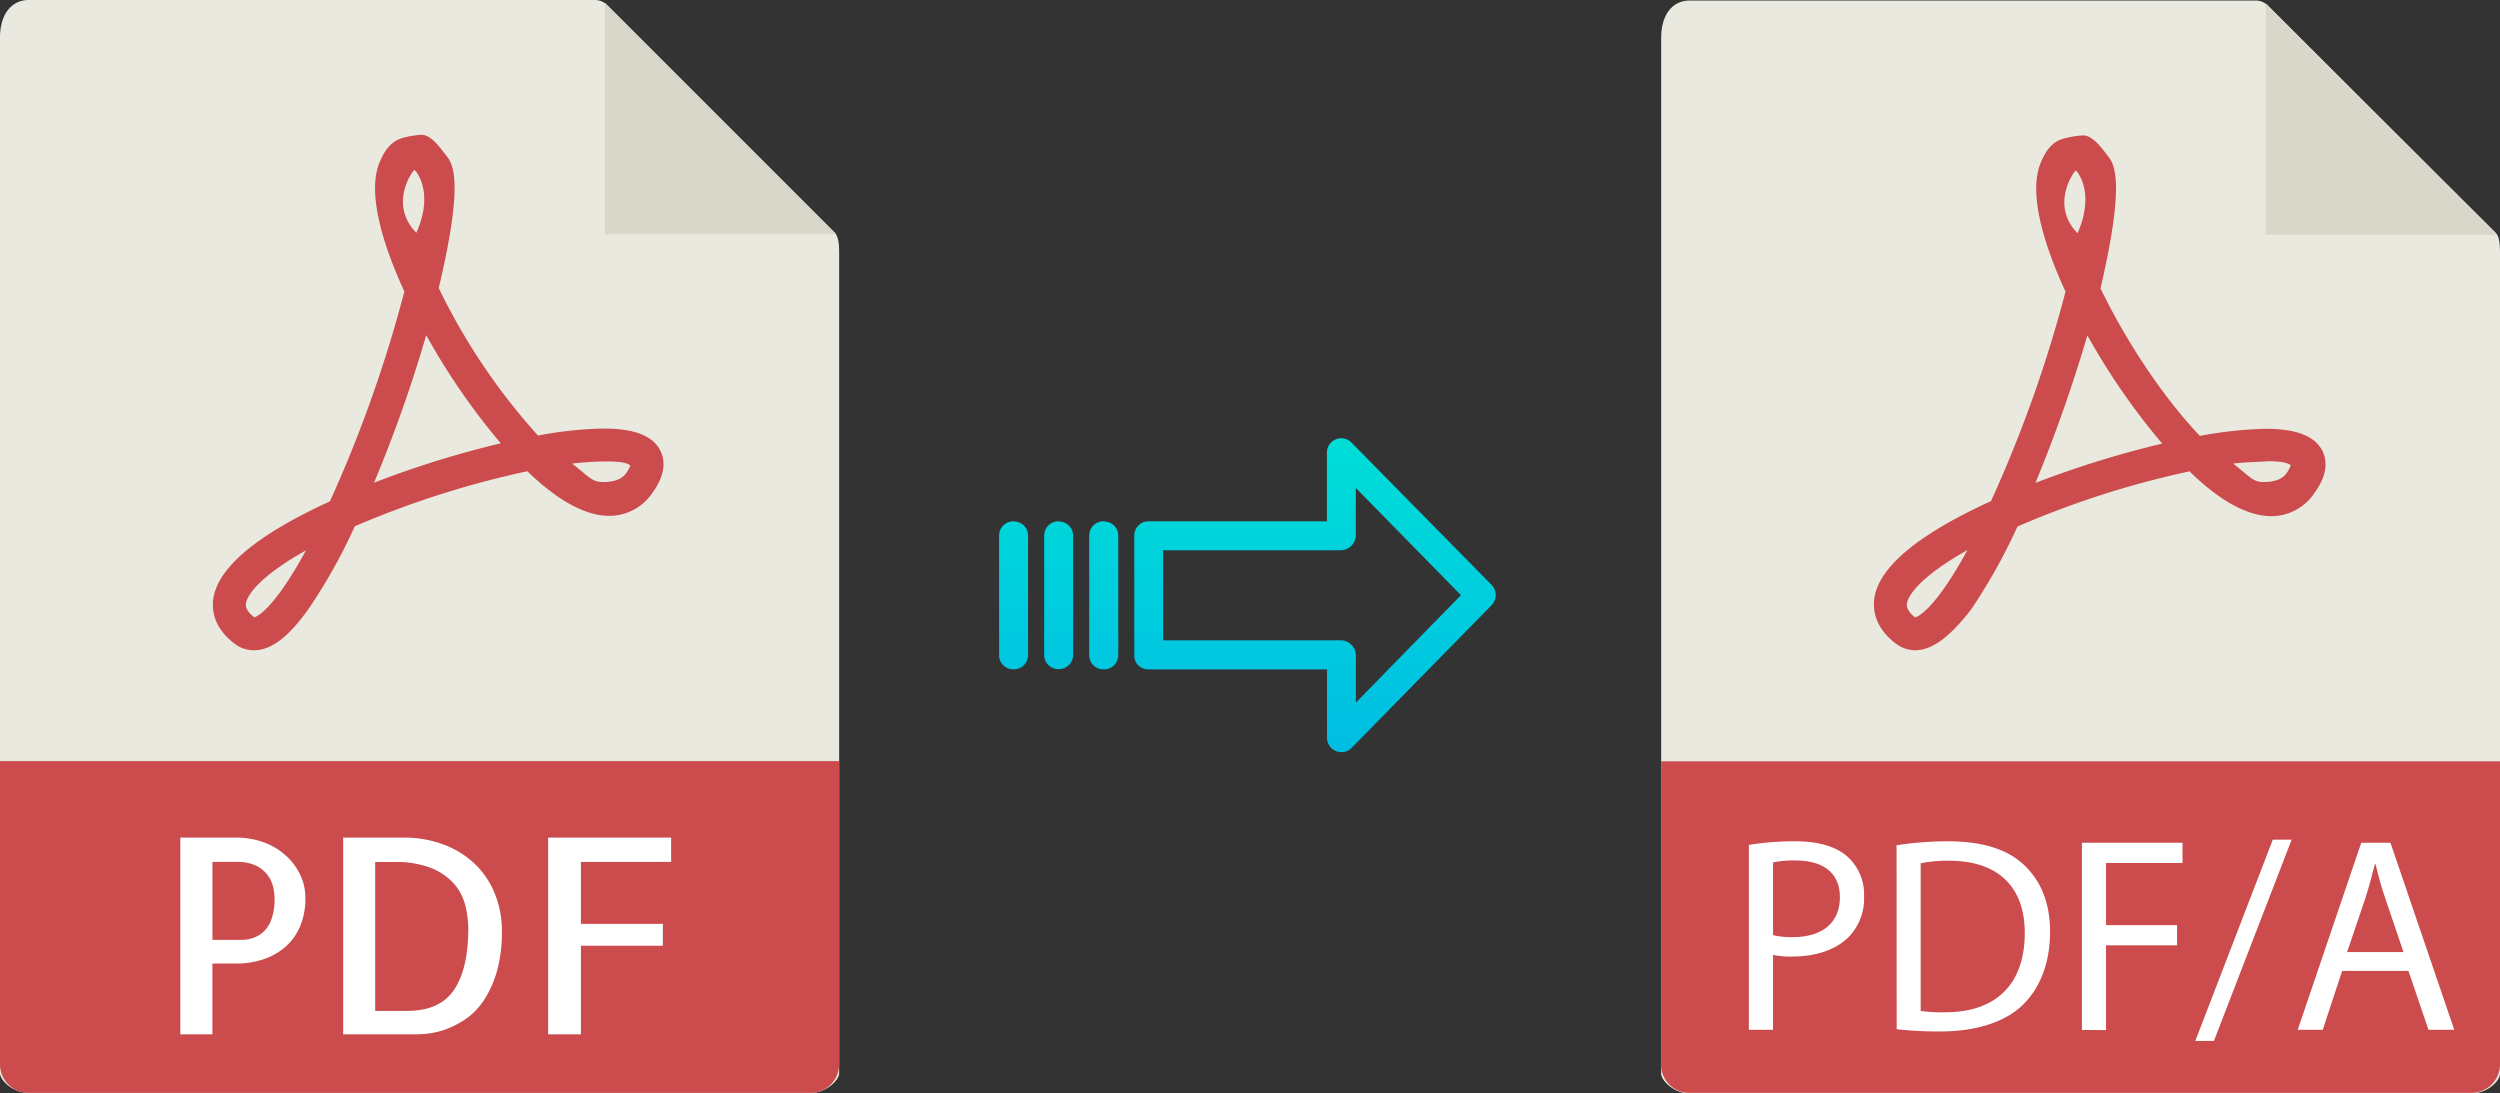
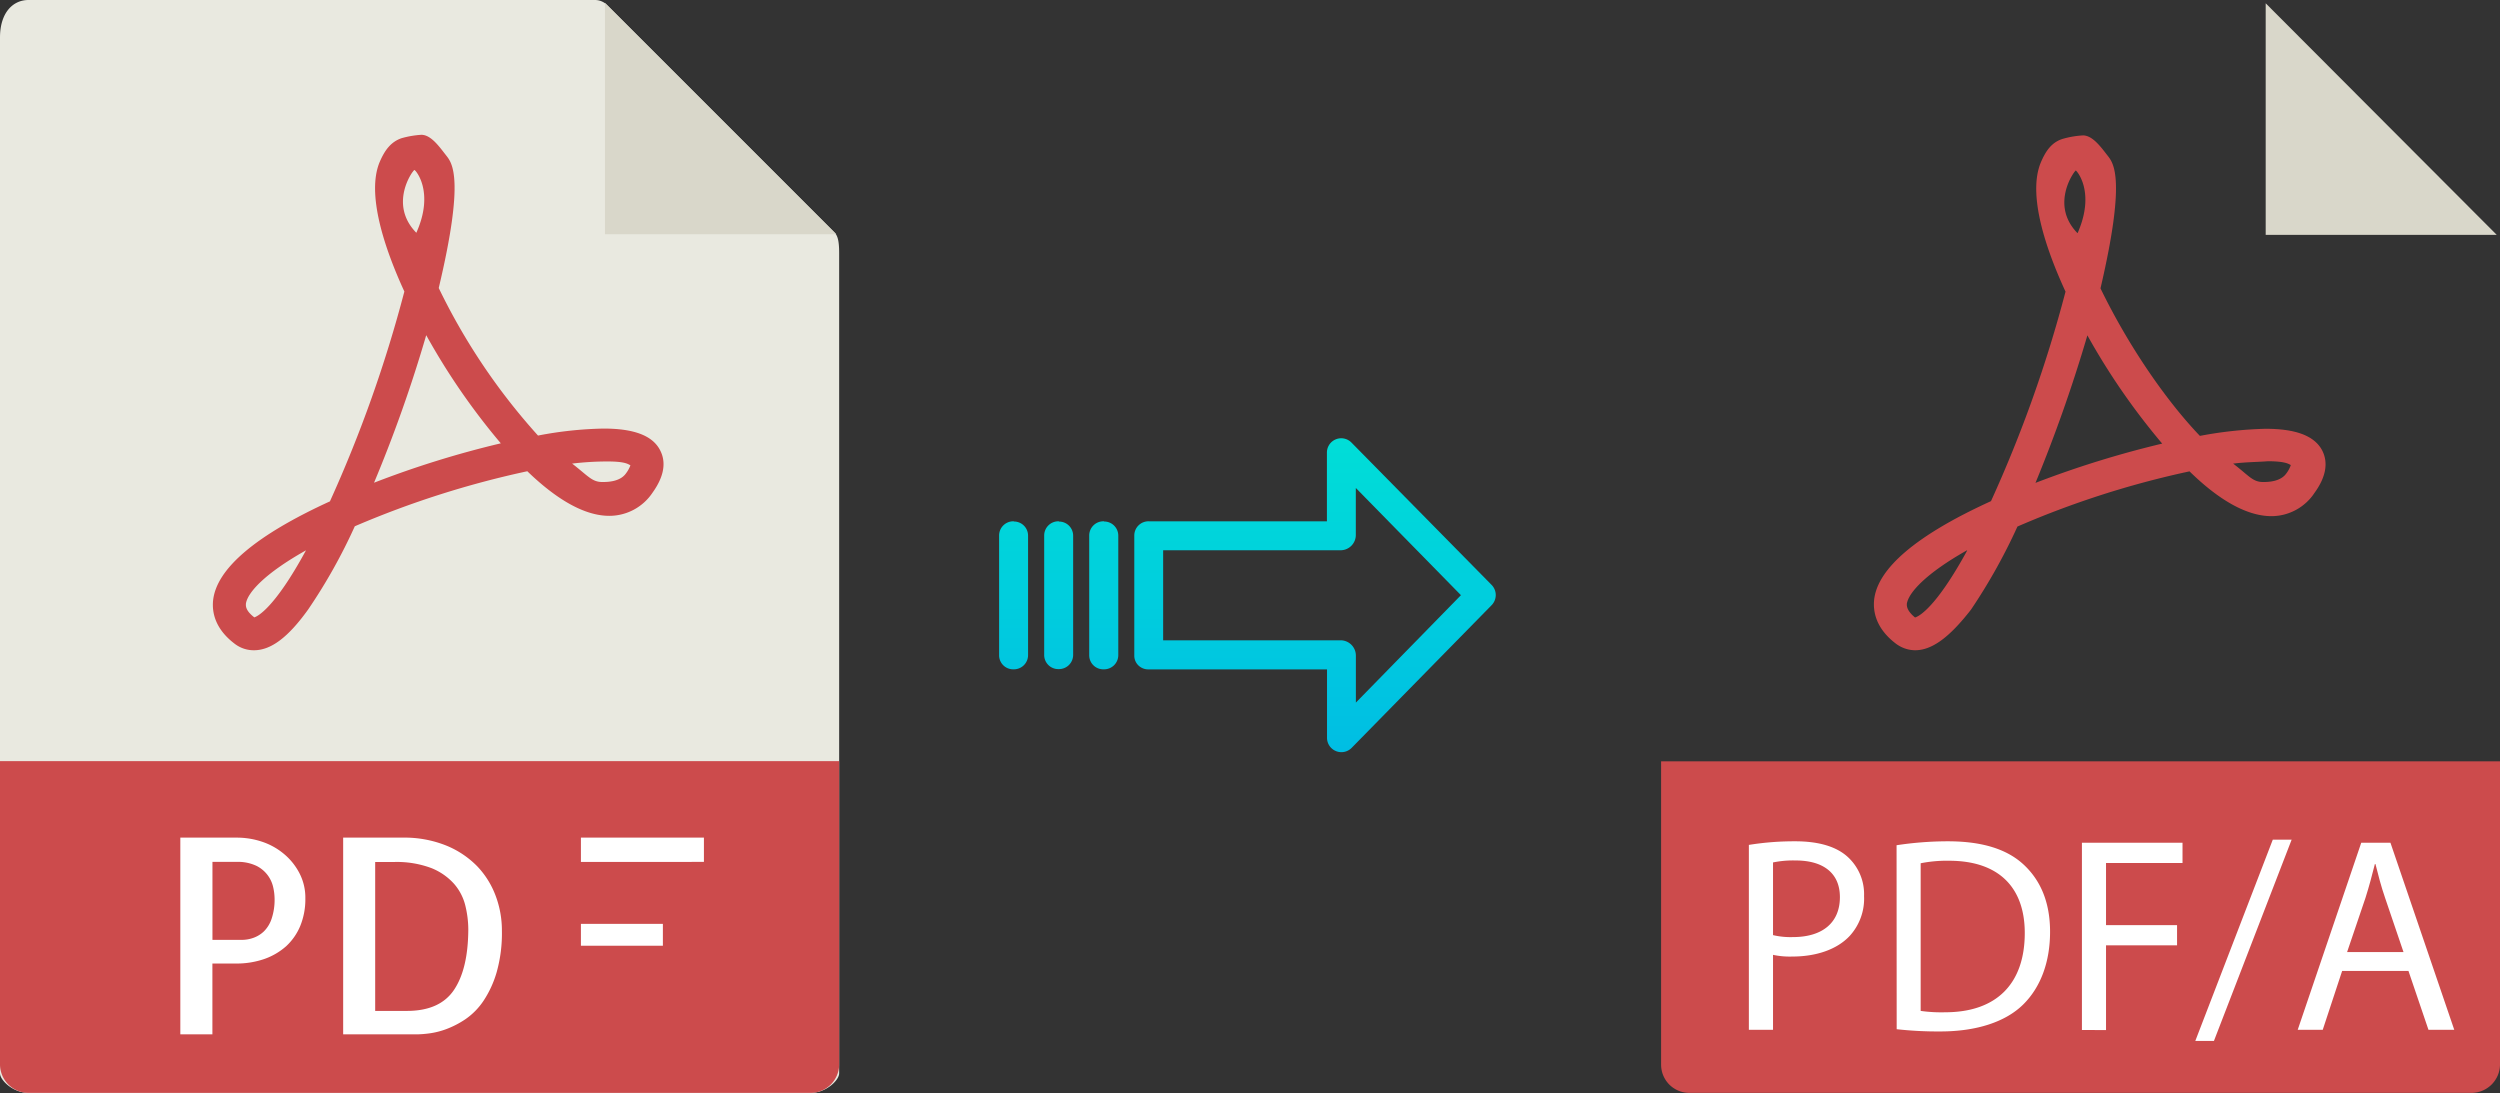
<svg xmlns="http://www.w3.org/2000/svg" xmlns:xlink="http://www.w3.org/1999/xlink" viewBox="0 0 457.51 200.1">
  <rect x="0" y="0" width="457.51" height="200.1" fill="#333333" stroke="none" />
  <defs>
    <style>.cls-1{fill:#e9e9e0;}.cls-2{fill:#d9d7ca;}.cls-3{fill:#cc4b4c;}.cls-4{fill:#fff;}.cls-5{fill:url(#linear-gradient);}.cls-6{fill:url(#linear-gradient-2);}.cls-7{fill:url(#linear-gradient-3);}.cls-8{fill:url(#linear-gradient-4);}</style>
    <linearGradient id="linear-gradient" x1="240.62" y1="136.51" x2="240.62" y2="17.31" gradientTransform="matrix(1, 0, 0, -1, 0, 186.59)" gradientUnits="userSpaceOnUse">
      <stop offset="0" stop-color="#00efd1" />
      <stop offset="1" stop-color="#00acea" />
    </linearGradient>
    <linearGradient id="linear-gradient-2" x1="201.97" y1="136.51" x2="201.97" y2="17.31" xlink:href="#linear-gradient" />
    <linearGradient id="linear-gradient-3" x1="193.73" y1="136.51" x2="193.73" y2="17.31" xlink:href="#linear-gradient" />
    <linearGradient id="linear-gradient-4" x1="185.48" y1="136.51" x2="185.48" y2="17.31" xlink:href="#linear-gradient" />
  </defs>
  <title>pdf to pdfa</title>
  <g id="Layer_2" data-name="Layer 2">
    <g id="Layer_5_Image" data-name="Layer 5 Image">
      <g id="Layer_2-2" data-name="Layer 2">
        <g id="Capa_1" data-name="Capa 1">
-           <path class="cls-1" d="M412.83.1H309.18C306.29.1,304,2.4,304,7V196.5c0,1.2,2.3,3.6,5.19,3.6H452.31c2.9,0,5.2-2.3,5.2-3.6V46.37c0-2.49-.3-3.29-.9-3.89L415,1A3.06,3.06,0,0,0,412.83.1Z" />
          <polygon class="cls-2" points="414.63 0.6 414.63 42.98 456.91 42.98 414.63 0.6" />
          <path class="cls-3" d="M350.46,119h0a5.94,5.94,0,0,1-3.49-1.2c-3.7-2.8-4.2-5.9-4-8,.6-5.79,7.79-11.89,21.39-18.09A237.17,237.17,0,0,0,378,53.37c-3.6-7.8-7-17.79-4.5-23.69.9-2.1,2-3.7,4.1-4.3a16.82,16.82,0,0,1,3.6-.6c1.8,0,3.4,2.3,4.5,3.7s3.39,4.2-1.3,24.29c4.79,9.9,11.59,20.09,18.19,27a74.16,74.16,0,0,1,12-1.3c5.6,0,9,1.3,10.4,4,1.1,2.19.7,4.79-1.4,7.69a9.47,9.47,0,0,1-7.9,4.3c-4.3,0-9.39-2.7-15-8.2a167.46,167.46,0,0,0-31.49,10.1,104.11,104.11,0,0,1-8.49,15.19C356.76,116.64,353.56,119,350.46,119Zm9.5-18.29c-7.6,4.29-10.7,7.79-11,9.79,0,.3-.1,1.2,1.5,2.5C351.06,112.84,354.16,111.44,360,100.75Zm48.67-15.9c2.9,2.2,3.6,3.4,5.5,3.4.8,0,3.2,0,4.3-1.6a5.55,5.55,0,0,0,.8-1.5c-.4-.2-1-.7-4.2-.7C413.33,84.55,411,84.55,408.63,84.85ZM382,61.37a271.37,271.37,0,0,1-9.5,27,182.38,182.38,0,0,1,23.19-7.19A123.9,123.9,0,0,1,382,61.37Zm-2.1-30.19c-.3.1-4.8,6.3.3,11.5C383.55,35.08,380,31.18,379.85,31.18Z" />
          <path class="cls-3" d="M452.31,200H309.18a5.16,5.16,0,0,1-5.19-5.12V139.33H457.51V194.8A5.23,5.23,0,0,1,452.31,200Z" />
          <path class="cls-4" d="M320.05,154.62a52.32,52.32,0,0,1,8.48-.66c4.37,0,7.57,1,9.6,2.85a9.22,9.22,0,0,1,3,7.17,10.11,10.11,0,0,1-2.64,7.31c-2.34,2.49-6.15,3.76-10.47,3.76a14.62,14.62,0,0,1-3.55-.31v13.72h-4.42Zm4.42,16.51a14,14,0,0,0,3.65.36c5.34,0,8.59-2.59,8.59-7.31,0-4.52-3.2-6.71-8.08-6.71a18.19,18.19,0,0,0-4.16.36Z" />
          <path class="cls-4" d="M347.08,154.68a62.77,62.77,0,0,1,9.39-.72c6.36,0,10.87,1.48,13.87,4.27s4.83,6.75,4.83,12.29-1.73,10.17-4.93,13.32-8.48,4.92-15.14,4.92a68.75,68.75,0,0,1-8-.41ZM351.49,185a26.87,26.87,0,0,0,4.48.25c9.45,0,14.57-5.27,14.57-14.52,0-8.08-4.51-13.21-13.86-13.21a24.45,24.45,0,0,0-5.19.46Z" />
          <path class="cls-4" d="M381,154.22h18.41v3.71h-14V169.3h13V173h-13v15.5H381Z" />
          <path class="cls-4" d="M401.75,190.49l14.18-36.83h3.45l-14.22,36.83Z" />
          <path class="cls-4" d="M428.62,177.69l-3.55,10.77h-4.58l11.63-34.24h5.34l11.68,34.24h-4.72l-3.66-10.77Zm11.23-3.46-3.35-9.86c-.77-2.22-1.28-4.26-1.78-6.24h-.11c-.5,2-1.06,4.12-1.72,6.19l-3.36,9.91Z" />
        </g>
      </g>
      <path class="cls-1" d="M108.88,0H5.22C2.34,0,0,2.34,0,6.88V196.43C0,197.66,2.34,200,5.23,200H148.35c2.88,0,5.22-2.34,5.22-3.57V46.35c0-2.49-.33-3.29-.92-3.88L111.1.92A3.14,3.14,0,0,0,108.88,0Z" />
      <polygon class="cls-2" points="110.71 0.54 110.71 42.86 153.03 42.86 110.71 0.54" />
      <path class="cls-3" d="M46.48,119h0A5.71,5.71,0,0,1,43,117.85c-3.72-2.79-4.22-5.89-4-8,.65-5.81,7.84-11.9,21.38-18.1A240.08,240.08,0,0,0,74,53.35c-3.57-7.76-7-17.82-4.51-23.72.89-2.07,2-3.66,4-4.34a17,17,0,0,1,3.63-.62c1.8,0,3.38,2.32,4.51,3.75s3.44,4.19-1.34,24.29a114.63,114.63,0,0,0,18.17,27,69.32,69.32,0,0,1,12-1.28c5.59,0,9,1.3,10.36,4,1.14,2.22.68,4.82-1.39,7.71a9.5,9.5,0,0,1-7.93,4.26c-4.34,0-9.4-2.75-15-8.16A170.87,170.87,0,0,0,64.93,96.31a100.61,100.61,0,0,1-8.51,15.19C52.76,116.62,49.6,119,46.48,119ZM56,100.71c-7.64,4.29-10.75,7.81-11,9.8,0,.33-.13,1.19,1.54,2.47C47.09,112.81,50.2,111.39,56,100.71Zm48.7-15.87c2.91,2.24,3.62,3.37,5.52,3.37.84,0,3.22,0,4.33-1.57a5.81,5.81,0,0,0,.82-1.48c-.44-.24-1-.71-4.2-.71A55,55,0,0,0,104.69,84.84ZM78,61.34a253.15,253.15,0,0,1-9.55,27,176.8,176.8,0,0,1,23.2-7.21A122.61,122.61,0,0,1,78,61.34ZM75.84,31.11c-.35.12-4.75,6.28.35,11.49C79.58,35.05,76,31.06,75.84,31.11Z" />
      <path class="cls-3" d="M148.35,200H5.22A5.23,5.23,0,0,1,0,194.77V139.29H153.57v55.48A5.23,5.23,0,0,1,148.35,200Z" />
      <path class="cls-4" d="M38.88,189.29H33v-36H43.36a14.47,14.47,0,0,1,4.54.73,12.25,12.25,0,0,1,4,2.2,11.39,11.39,0,0,1,2.88,3.54,9.69,9.69,0,0,1,1.1,4.66,12.89,12.89,0,0,1-.92,5,10.54,10.54,0,0,1-2.59,3.74,12,12,0,0,1-4,2.34,15.49,15.49,0,0,1-5.17.83H38.87v13Zm0-31.55V172h5.37a6.27,6.27,0,0,0,2.12-.37,5.39,5.39,0,0,0,1.93-1.19,5.79,5.79,0,0,0,1.41-2.32,10.89,10.89,0,0,0,.54-3.69,10,10,0,0,0-.24-2,5.76,5.76,0,0,0-3.13-4,7.92,7.92,0,0,0-3.61-.7H38.88Z" />
      <path class="cls-4" d="M91.85,170.29a26.35,26.35,0,0,1-.95,7.6,19,19,0,0,1-2.42,5.27,12.51,12.51,0,0,1-3.29,3.35,16.88,16.88,0,0,1-3.54,1.83,14.28,14.28,0,0,1-3.13.78,20.25,20.25,0,0,1-2.1.17H62.8v-36H73.64a20.52,20.52,0,0,1,8,1.44,16.76,16.76,0,0,1,5.72,3.83A15.77,15.77,0,0,1,90.73,164,18,18,0,0,1,91.85,170.29ZM74.47,185q6,0,8.59-3.81t2.64-11a18.62,18.62,0,0,0-.54-4.45,9.48,9.48,0,0,0-2.07-4,11.08,11.08,0,0,0-4.18-2.89,18,18,0,0,0-6.83-1.1H68.66V185Z" />
-       <path class="cls-4" d="M106.31,157.74v11.33h15v4h-15v16.22h-6v-36h22.51v4.44Z" />
+       <path class="cls-4" d="M106.31,157.74v11.33h15v4h-15v16.22v-36h22.51v4.44Z" />
    </g>
    <g id="Layer_3" data-name="Layer 3">
      <path class="cls-5" d="M247.33,81a2.62,2.62,0,0,0-4.5,1.85V95.4h-32.6A2.6,2.6,0,0,0,207.58,98v0l0,22a2.47,2.47,0,0,0,.78,1.8,2.58,2.58,0,0,0,1.87.7h32.62V135a2.62,2.62,0,0,0,1.63,2.45,2.53,2.53,0,0,0,1,.2,2.63,2.63,0,0,0,1.89-.8l25.6-26.1a2.65,2.65,0,0,0,0-3.71Zm.8,47.58v-8.63a2.8,2.8,0,0,0-2.7-2.77H212.86V100.7h32.56a2.8,2.8,0,0,0,2.7-2.77V89.3l19.24,19.62Z" />
      <path class="cls-6" d="M202,95.4h0A2.6,2.6,0,0,0,199.33,98v21.93a2.57,2.57,0,0,0,2.58,2.56H202a2.6,2.6,0,0,0,2.65-2.55V98a2.58,2.58,0,0,0-2.58-2.56Z" />
      <path class="cls-7" d="M193.74,95.4h0A2.6,2.6,0,0,0,191.09,98v0l0,21.89a2.58,2.58,0,0,0,2.59,2.56h.06a2.6,2.6,0,0,0,2.65-2.55v0l0-21.89a2.58,2.58,0,0,0-2.59-2.56Z" />
      <path class="cls-8" d="M185.49,95.4h0A2.6,2.6,0,0,0,182.84,98v21.93a2.57,2.57,0,0,0,2.58,2.56h.07a2.6,2.6,0,0,0,2.65-2.55V98a2.58,2.58,0,0,0-2.58-2.56Z" />
    </g>
  </g>
</svg>